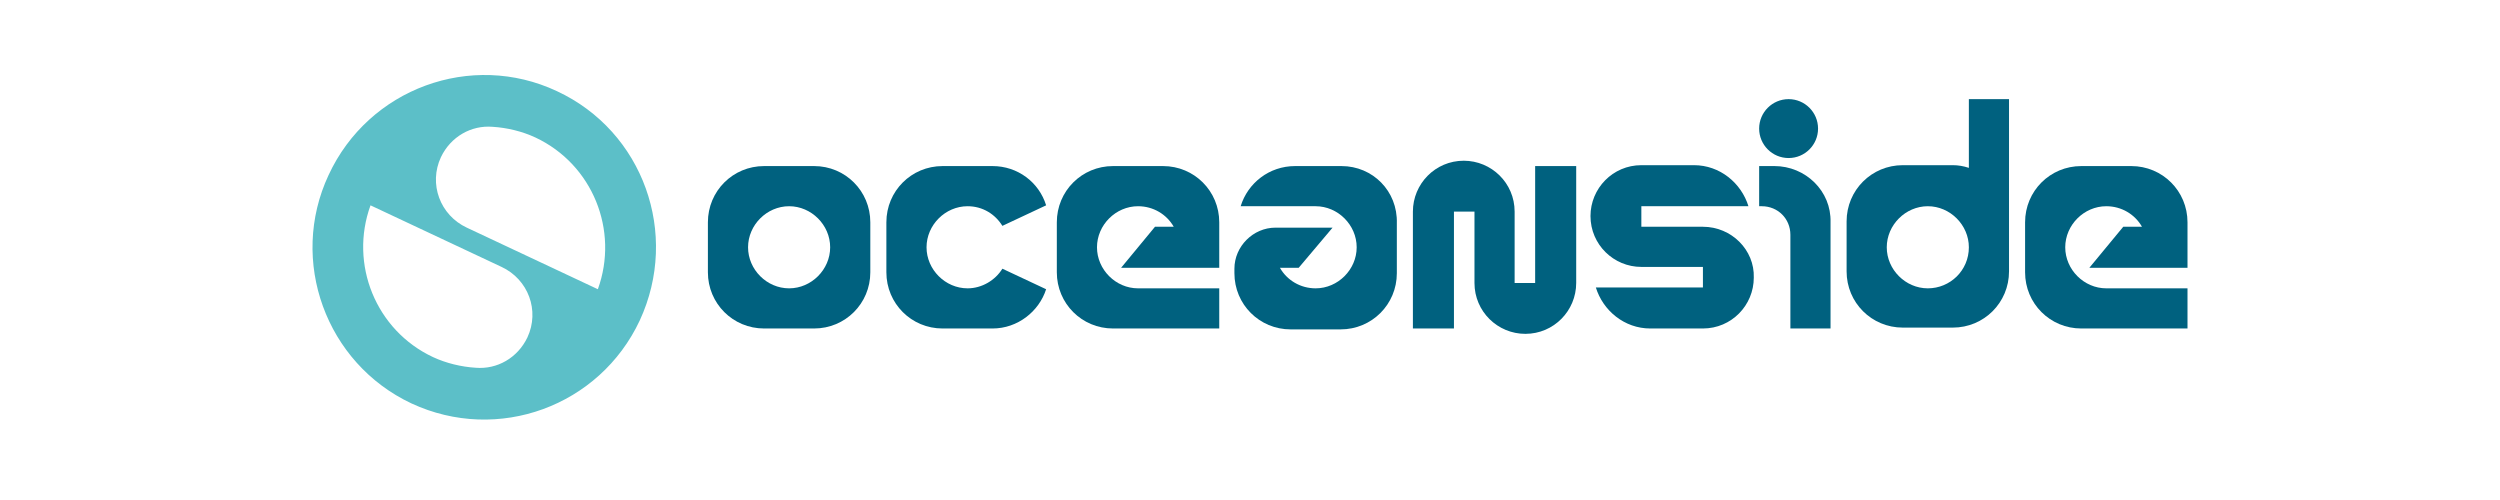
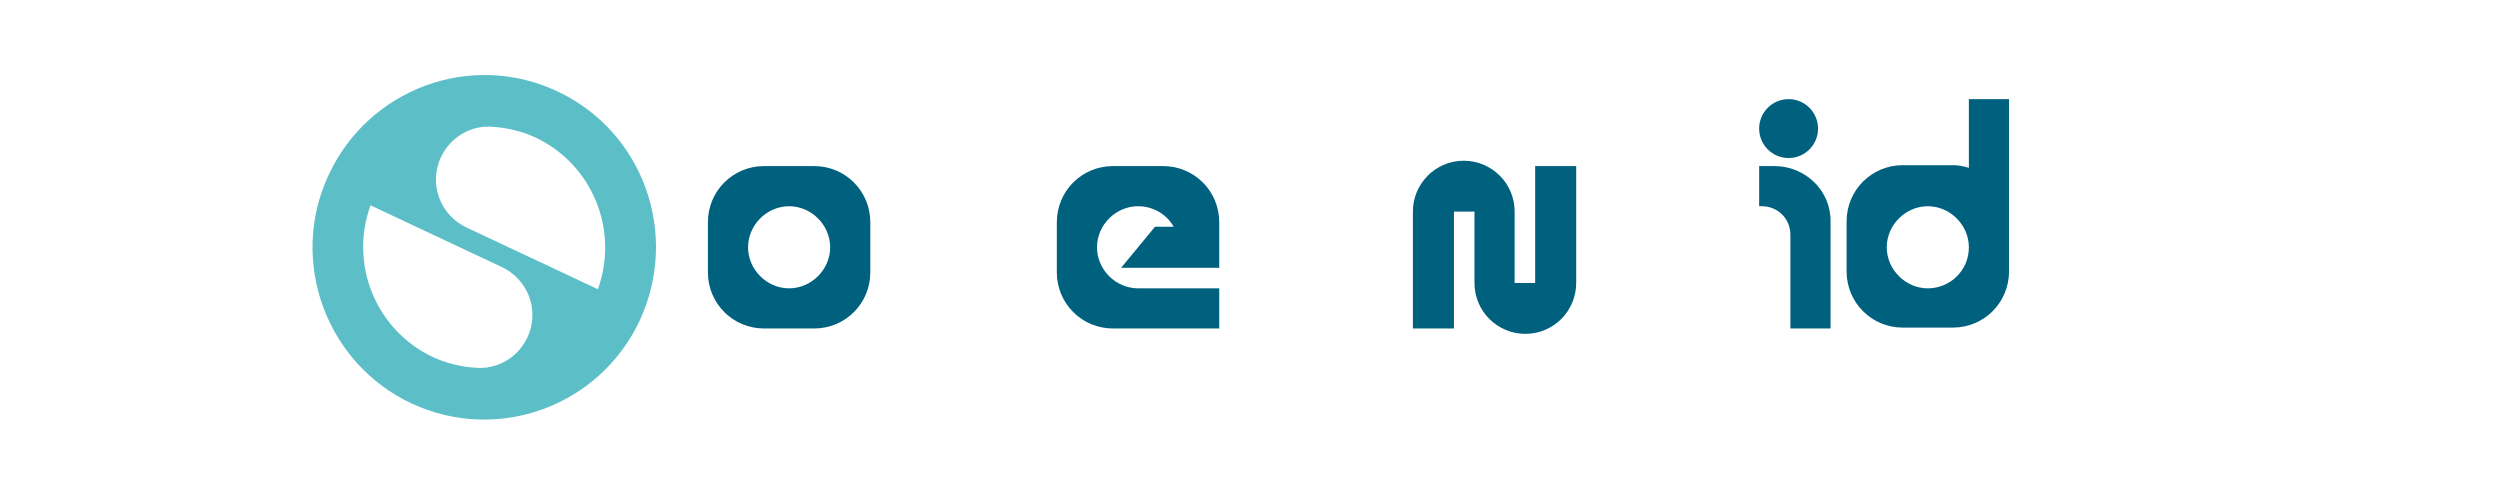
<svg xmlns="http://www.w3.org/2000/svg" width="200px" height="40px" viewBox="0 0 200 40" version="1.1">
  <title>Oceanside@1x</title>
  <g id="Cart-/-Check-out" stroke="none" stroke-width="1" fill="none" fill-rule="evenodd">
    <g id="Punta-Amanay-Copy">
-       <rect id="Rectangle" x="0" y="0" width="200" height="40" />
      <g id="Logos-/-Logo-Oceanside" transform="translate(25, 6)" fill-rule="nonzero">
        <g id="Logos-/-Simbolo-OS" transform="translate(0, 0)" fill="#5CBFC8">
          <path d="M19.547,1.289 C12.7,-1.924 4.498,1.075 1.289,8 C-1.92,14.853 1.075,23.063 7.922,26.276 C14.84,29.489 22.97,26.49 26.18,19.637 C29.389,12.712 26.465,4.502 19.547,1.289 Z M17.193,20.993 C16.409,22.635 14.768,23.563 13.057,23.42 C11.916,23.349 10.703,23.063 9.633,22.564 C5.069,20.422 2.929,15.139 4.641,10.427 L15.125,15.353 C17.265,16.353 18.192,18.851 17.193,20.993 Z M22.828,17.138 L12.344,12.212 C10.204,11.212 9.277,8.714 10.275,6.572 C11.06,4.93 12.7,4.002 14.412,4.145 C15.553,4.216 16.765,4.502 17.835,5.001 C22.4,7.143 24.539,12.426 22.828,17.138 Z" id="Shape" />
        </g>
        <path d="M40.128,7.286 L36.13,7.286 C33.631,7.286 31.632,9.285 31.632,11.784 L31.632,15.782 C31.632,18.28 33.631,20.279 36.13,20.279 L40.128,20.279 C42.626,20.279 44.625,18.28 44.625,15.782 L44.625,11.784 C44.625,9.285 42.626,7.286 40.128,7.286 Z M38.129,17.067 C36.344,17.067 34.845,15.567 34.845,13.783 C34.845,11.998 36.344,10.498 38.129,10.498 C39.913,10.498 41.413,11.998 41.413,13.783 C41.413,15.567 39.913,17.067 38.129,17.067 Z" id="Shape" fill="#00617F" />
-         <path d="M55.191,15.496 C54.62,16.424 53.549,17.067 52.407,17.067 C50.622,17.067 49.123,15.567 49.123,13.783 C49.123,11.998 50.622,10.498 52.407,10.498 C53.621,10.498 54.62,11.141 55.191,12.069 L58.69,10.427 C58.118,8.571 56.405,7.286 54.406,7.286 L50.408,7.286 C47.909,7.286 45.91,9.285 45.91,11.784 L45.91,15.782 C45.91,18.28 47.909,20.279 50.408,20.279 L54.406,20.279 C56.405,20.279 58.118,18.923 58.69,17.138 L55.191,15.496 Z" id="Path" fill="#00617F" />
        <path d="M64.687,15.425 L72.54,15.425 L72.54,11.784 C72.54,9.285 70.541,7.286 68.042,7.286 L64.044,7.286 C61.545,7.286 59.546,9.285 59.546,11.784 L59.546,15.782 C59.546,18.28 61.545,20.279 64.044,20.279 L72.54,20.279 L72.54,17.067 L66.043,17.067 C66.043,17.067 66.043,17.067 66.043,17.067 C64.258,17.067 62.759,15.567 62.759,13.783 C62.759,11.998 64.258,10.498 66.043,10.498 C67.257,10.498 68.327,11.141 68.899,12.141 L67.399,12.141 L64.687,15.425 Z" id="Path" fill="#00617F" />
        <g id="Group" transform="translate(115.732, 1.931)" fill="#00617F">
          <path d="M1.214,5.354 L2.029084e-14,5.354 L2.029084e-14,8.567 L0.214,8.567 C1.499,8.567 2.499,9.567 2.499,10.852 L2.499,18.348 L5.711,18.348 L5.711,9.852 C5.783,7.353 3.712,5.354 1.214,5.354 Z" id="Path" />
          <circle id="Oval" cx="2.356" cy="2.356" r="2.356" />
        </g>
        <path d="M132.509,1.931 L132.509,7.429 C132.081,7.286 131.652,7.214 131.224,7.214 L127.226,7.214 C124.727,7.214 122.728,9.213 122.728,11.712 L122.728,15.71 C122.728,18.209 124.727,20.208 127.226,20.208 L131.224,20.208 C133.723,20.208 135.722,18.209 135.722,15.71 L135.722,1.931 L132.509,1.931 Z M129.225,17.067 C127.44,17.067 125.941,15.567 125.941,13.783 C125.941,11.998 127.44,10.498 129.225,10.498 C131.01,10.498 132.509,11.998 132.509,13.783 C132.509,15.639 131.01,17.067 129.225,17.067 Z" id="Shape" fill="#00617F" />
-         <path d="M142.147,15.425 L150,15.425 L150,11.784 C150,9.285 148.001,7.286 145.502,7.286 L141.504,7.286 C139.006,7.286 137.007,9.285 137.007,11.784 L137.007,15.782 C137.007,18.28 139.006,20.279 141.504,20.279 L150,20.279 L150,17.067 L143.503,17.067 C143.503,17.067 143.503,17.067 143.503,17.067 C141.719,17.067 140.219,15.567 140.219,13.783 C140.219,11.998 141.719,10.498 143.503,10.498 C144.717,10.498 145.788,11.141 146.359,12.141 L144.86,12.141 L142.147,15.425 Z" id="Path" fill="#00617F" />
        <path d="M101.096,7.286 L97.812,7.286 L97.812,16.638 L96.17,16.638 L96.17,10.927 L96.17,10.927 C96.17,8.642 94.314,6.858 92.101,6.858 C89.817,6.858 88.032,8.714 88.032,10.927 L88.032,10.927 L88.032,20.279 L91.316,20.279 L91.316,10.927 L92.958,10.927 L92.958,16.638 L92.958,16.638 C92.958,18.923 94.814,20.708 97.027,20.708 C99.312,20.708 101.096,18.851 101.096,16.638 L101.096,16.638 L101.096,16.638 L101.096,7.286 Z" id="Path" fill="#00617F" />
-         <path d="M82.32,7.286 L78.608,7.286 C76.538,7.286 74.824,8.642 74.253,10.498 L74.253,10.498 L80.25,10.498 L80.25,10.498 C80.25,10.498 80.25,10.498 80.25,10.498 C82.035,10.498 83.534,11.998 83.534,13.783 C83.534,15.567 82.035,17.067 80.25,17.067 C79.036,17.067 77.965,16.424 77.394,15.425 L78.894,15.425 L81.606,12.212 L77.037,12.212 C75.253,12.212 73.753,13.711 73.753,15.496 L73.753,15.853 C73.753,18.352 75.752,20.351 78.251,20.351 L82.249,20.351 C84.748,20.351 86.747,18.352 86.747,15.853 L86.747,11.855 C86.818,9.285 84.819,7.286 82.32,7.286 Z" id="Path" fill="#00617F" />
-         <path d="M111.234,12.141 L106.308,12.141 L106.308,10.498 L114.875,10.498 L114.875,10.498 C114.304,8.642 112.591,7.214 110.52,7.214 L106.308,7.214 C104.024,7.214 102.239,9.071 102.239,11.284 C102.239,13.568 104.095,15.353 106.308,15.353 L111.234,15.353 L111.234,16.995 L102.667,16.995 L102.667,16.995 C103.238,18.851 104.952,20.279 107.022,20.279 L111.234,20.279 L111.234,20.279 C113.519,20.279 115.303,18.423 115.303,16.21 C115.375,13.997 113.519,12.141 111.234,12.141 Z" id="Path" fill="#00617F" />
      </g>
    </g>
  </g>
</svg>